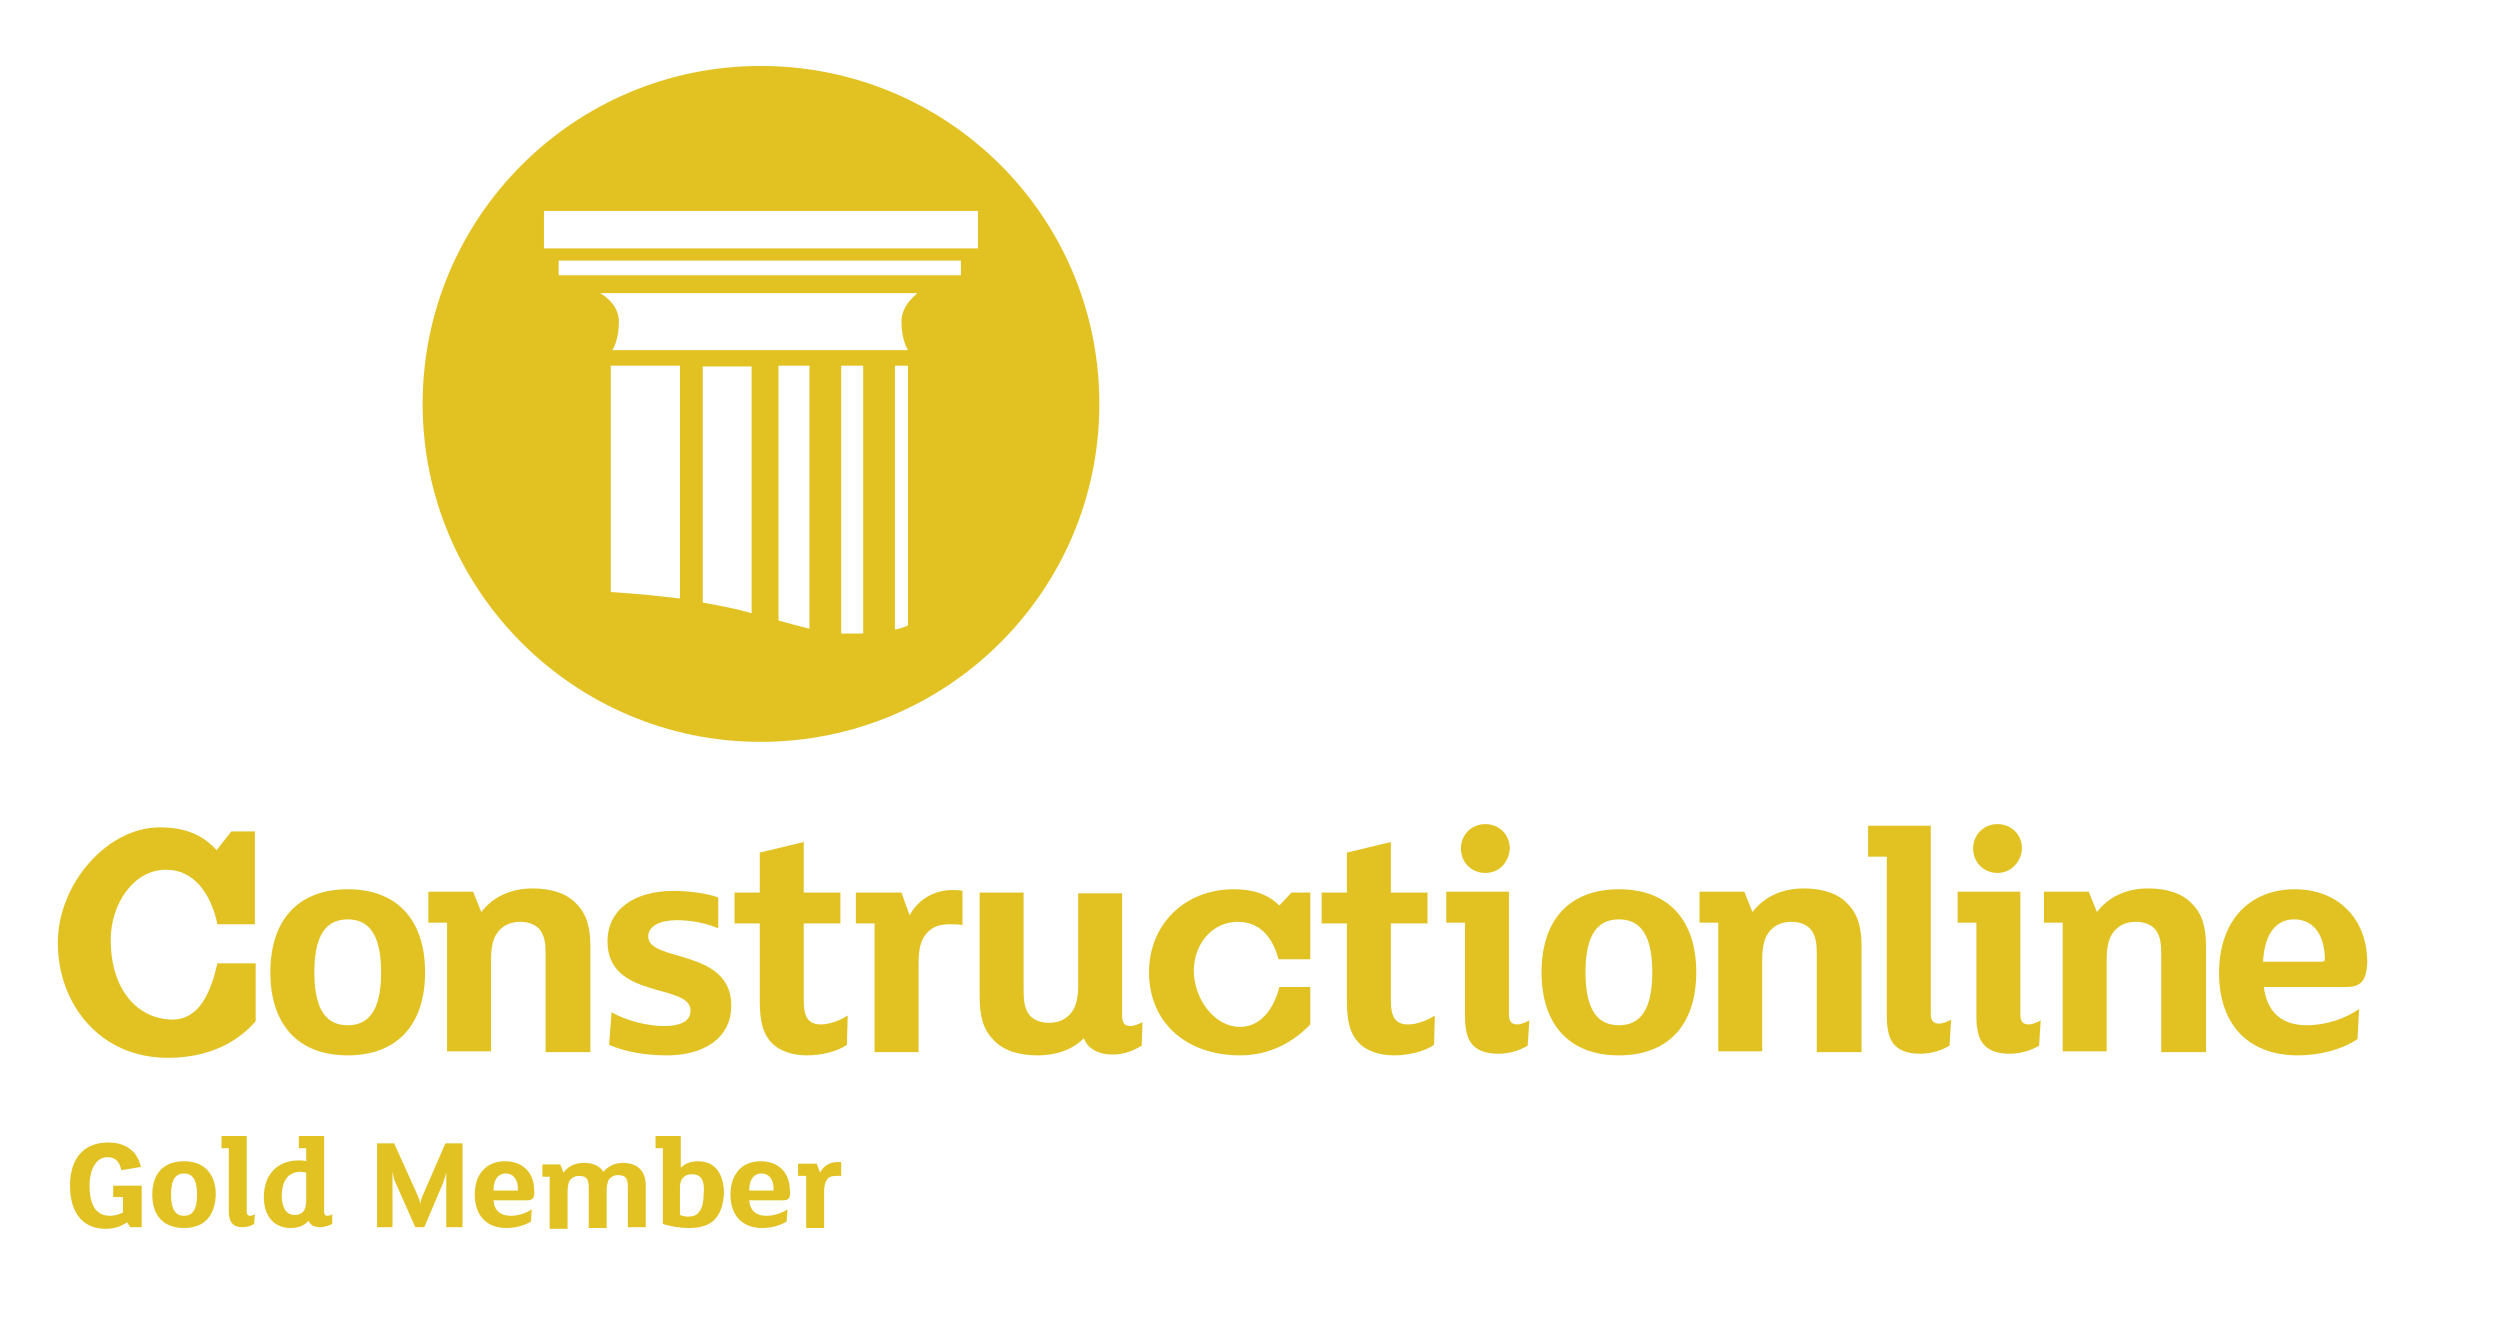
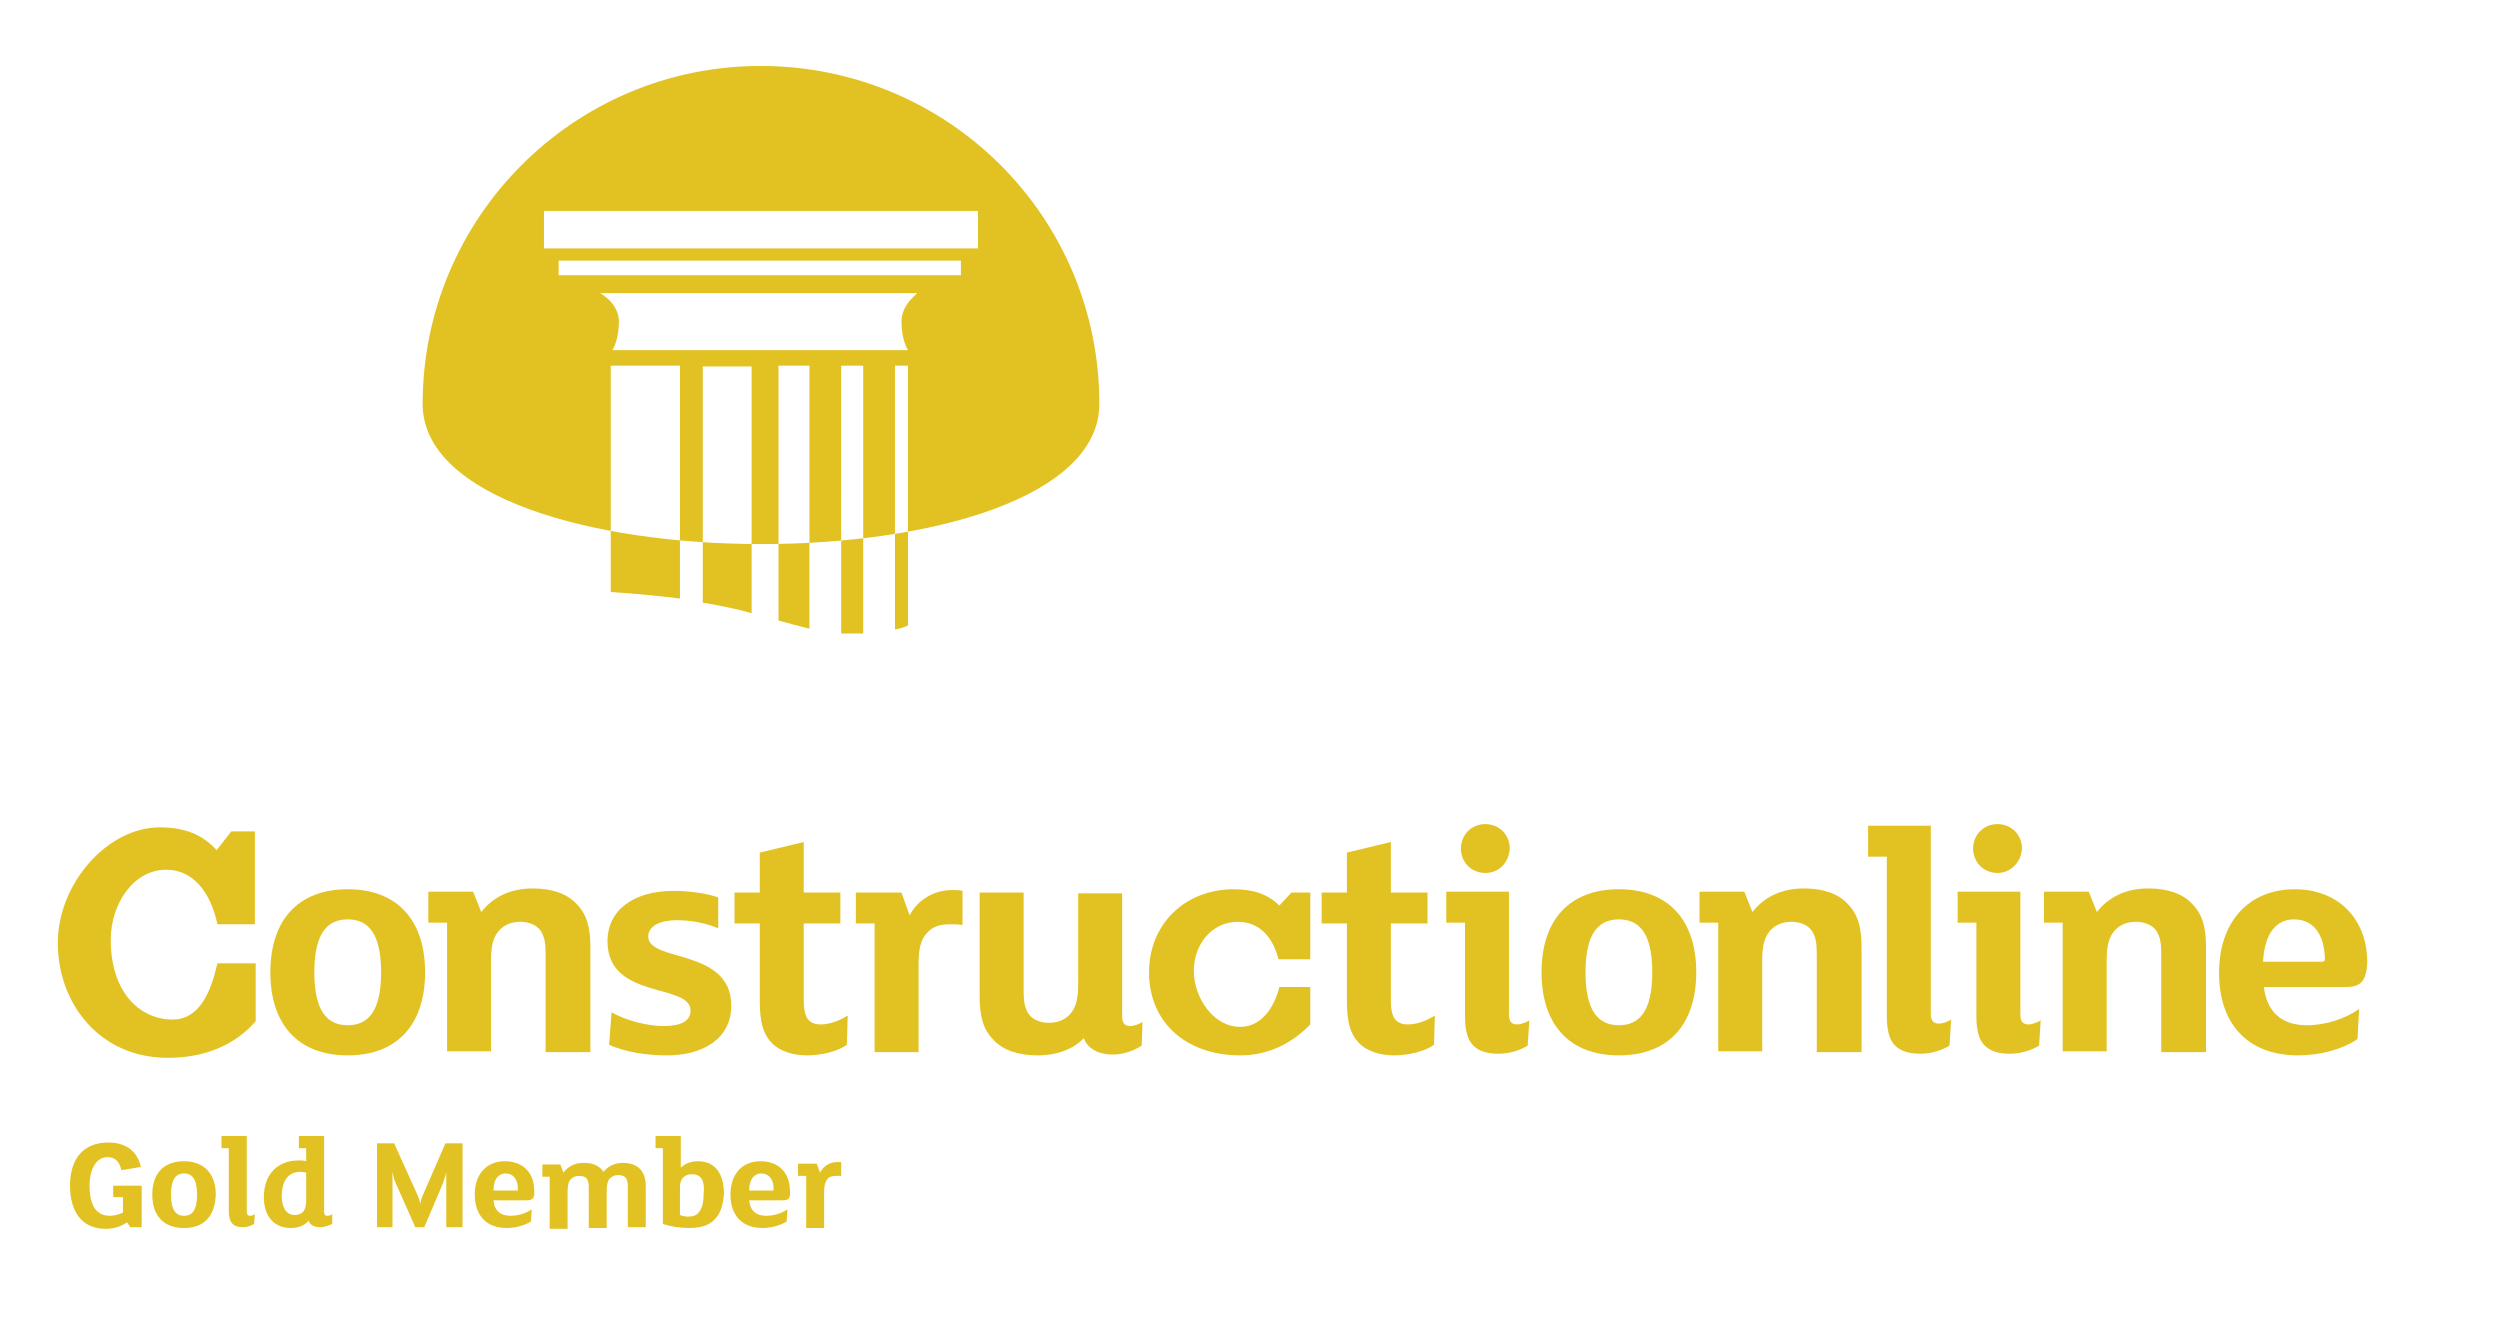
<svg xmlns="http://www.w3.org/2000/svg" version="1.1" id="Layer_1" x="0" y="0" viewBox="0 0 307 163.1" xml:space="preserve">
  <style>.st0{fill:#e2c222}</style>
-   <path class="st0" d="M93.4 8.1c-22.9 0-41.5 18.6-41.5 41.5s18.6 41.5 41.5 41.5S135 72.6 135 49.6 116.4 8.1 93.4 8.1zm-9.9 65.4c-2.5-.3-5.3-.6-8.5-.8V44.9h8.5v28.6zm8.8 1.8c-1.7-.5-3.7-.9-6-1.3V45h6v30.3zm7.1 1.9c-1.2-.3-2.4-.6-3.8-1V44.9h3.8v32.3zm6.6.6h-2.7V44.9h2.7v32.9zm5.5-1c-.4.2-.9.4-1.6.5V44.9h1.6v31.9zm-.8-37.3c0 2.3.8 3.5.8 3.5H75.2s.8-1.2.8-3.5-2.3-3.5-2.3-3.5h38.9c.1.1-1.9 1.3-1.9 3.5zm7.2-5.7H68.6V32H118v1.8zm2.2-3.3H66.8v-4.6h53.3v4.6zM31.4 113.5h-4.7c-.8-3.8-2.9-6.7-6.3-6.7-4 0-6.8 4.2-6.8 8.6 0 6.5 3.6 9.8 7.6 9.8 3.3 0 4.7-3.4 5.5-6.9h4.7v7.1c-2.5 2.9-6.2 4.5-10.8 4.5-8.4 0-13.5-6.7-13.5-14.1 0-7.3 6.1-14.2 12.5-14.2 3.1 0 5.3.9 7 2.8l1.8-2.3h2.9v11.4zM42.7 129.6c-6.1 0-9.5-3.8-9.5-10.2 0-6.4 3.4-10.2 9.5-10.2s9.5 3.8 9.5 10.2c0 6.4-3.4 10.2-9.5 10.2zm0-16.7c-2.5 0-4.1 1.7-4.1 6.5s1.6 6.5 4.1 6.5c2.5 0 4.1-1.7 4.1-6.5s-1.6-6.5-4.1-6.5zM72.4 129.2H67v-12c0-1.3-.1-2.1-.6-2.9-.5-.7-1.4-1.1-2.5-1.1-1.3 0-2.2.5-2.8 1.3-.6.8-.8 1.9-.8 3.4v11.2h-5.4v-15.8h-2.3v-3.8h5.5l1 2.5c1.3-1.7 3.4-2.9 6.3-2.9 2.3 0 4.2.6 5.4 1.9 1.3 1.3 1.7 3 1.7 5.3v12.9zM81.9 129.6c-2.5 0-5.1-.4-7.1-1.3l.3-4c1.7 1 4.4 1.7 6.4 1.7 2.1 0 3.3-.6 3.3-1.9 0-3.4-10.2-1.3-10.2-8.5 0-3.9 3.3-6.2 8.1-6.2 1.9 0 4.1.3 5.5.8v3.8c-1.4-.6-3.2-1-5.1-1-2 0-3.5.7-3.5 2 0 3.2 10.2 1.4 10.2 8.5 0 4-3.4 6.1-7.9 6.1zM104 128.3c-1.1.8-3.1 1.3-4.9 1.3-1.9 0-3.5-.6-4.4-1.6-1-1.1-1.4-2.5-1.4-5.1v-9.5h-3.1v-3.8h3.1v-4.9l5.4-1.3v6.2h4.5v3.8h-4.5v9.5c0 1.9.5 2.9 2.1 2.9 1.1 0 2.4-.5 3.3-1.1l-.1 3.6zM118.2 113.6c-.4-.1-1.1-.1-1.6-.1-1.2 0-2.1.3-2.8 1.1-.8.9-1 2.1-1 3.8v10.8h-5.4v-15.8h-2.3v-3.8h5.6l1 2.8c1-1.9 3-3.1 5.2-3.1.5 0 .9 0 1.3.1v4.2zM140.2 128.4c-.9.6-2.2 1.1-3.6 1.1-1.5 0-3-.6-3.5-2-1.3 1.3-3.2 2.1-5.7 2.1-2.3 0-4.2-.6-5.4-1.9-1.3-1.3-1.7-3-1.7-5.3v-12.8h5.4v12c0 1.3.1 2.1.6 2.9.5.7 1.4 1.1 2.5 1.1 1.3 0 2.2-.5 2.8-1.3.6-.8.8-1.9.8-3.4v-11.2h5.4v15.1c0 .8.3 1.2 1 1.2.5 0 1.2-.3 1.5-.5l-.1 2.9zM160.8 117.8H157c-.7-2.7-2.3-4.6-5-4.6-3.2 0-5.4 2.8-5.4 6 0 3.3 2.4 6.9 5.7 6.9 2.6 0 4.2-2.4 4.8-4.9h3.8v4.6c-2 2.1-4.9 3.8-8.6 3.8-6.7 0-11.2-4.1-11.2-10.2 0-5.9 4.4-10.2 10.4-10.2 2.4 0 4.2.6 5.6 2l1.5-1.6h2.3v8.2zM176.1 128.3c-1.1.8-3.1 1.3-4.9 1.3-1.9 0-3.5-.6-4.4-1.6-1-1.1-1.4-2.5-1.4-5.1v-9.5h-3.1v-3.8h3.1v-4.9l5.4-1.3v6.2h4.5v3.8h-4.5v9.5c0 1.9.5 2.9 2.1 2.9 1.1 0 2.4-.5 3.3-1.1l-.1 3.6zM187.6 128.4c-.8.5-2.1 1-3.6 1-1.7 0-2.8-.5-3.4-1.4-.5-.7-.7-1.9-.7-3.2v-11.5h-2.3v-3.8h7.7v15.1c0 .8.3 1.2 1 1.2.5 0 1.2-.3 1.5-.5l-.2 3.1zm-5.2-21.2c-1.7 0-3-1.3-3-3s1.3-3 3-3 3 1.3 3 3c-.1 1.7-1.3 3-3 3zM198.8 129.6c-6.1 0-9.5-3.8-9.5-10.2 0-6.4 3.4-10.2 9.5-10.2s9.5 3.8 9.5 10.2c0 6.4-3.4 10.2-9.5 10.2zm0-16.7c-2.5 0-4.1 1.7-4.1 6.5s1.6 6.5 4.1 6.5 4.1-1.7 4.1-6.5-1.6-6.5-4.1-6.5zM228.5 129.2h-5.4v-12c0-1.3-.1-2.1-.6-2.9-.5-.7-1.4-1.1-2.5-1.1-1.3 0-2.2.5-2.8 1.3-.6.8-.8 1.9-.8 3.4v11.2H211v-15.8h-2.3v-3.8h5.5l1 2.5c1.3-1.7 3.4-2.9 6.3-2.9 2.3 0 4.2.6 5.4 1.9 1.3 1.3 1.7 3 1.7 5.3v12.9zM239.4 128.4c-.8.5-2.1 1-3.6 1-1.7 0-2.8-.5-3.4-1.4-.5-.7-.7-1.9-.7-3.2v-19.6h-2.3v-3.8h7.7v23.1c0 .8.3 1.2 1 1.2.5 0 1.2-.3 1.5-.5l-.2 3.2zM250.4 128.4c-.8.5-2.1 1-3.6 1-1.7 0-2.8-.5-3.4-1.4-.5-.7-.7-1.9-.7-3.2v-11.5h-2.3v-3.8h7.7v15.1c0 .8.3 1.2 1 1.2.5 0 1.2-.3 1.5-.5l-.2 3.1zm-5.1-21.2c-1.7 0-3-1.3-3-3s1.3-3 3-3 3 1.3 3 3c-.1 1.7-1.4 3-3 3zM270.8 129.2h-5.4v-12c0-1.3-.1-2.1-.6-2.9-.5-.7-1.4-1.1-2.5-1.1-1.3 0-2.2.5-2.8 1.3-.6.8-.8 1.9-.8 3.4v11.2h-5.4v-15.8H251v-3.8h5.5l1 2.5c1.3-1.7 3.4-2.9 6.3-2.9 2.3 0 4.2.6 5.4 1.9 1.3 1.3 1.7 3 1.7 5.3v12.9zM288.2 121.2H278c.4 3.2 2.3 4.7 5.3 4.7 2.3 0 4.7-.8 6.4-2l-.2 3.7c-1.9 1.3-4.7 2-7.3 2-6.3 0-9.7-4-9.7-10.1 0-6.5 3.8-10.3 9.3-10.3 5.3 0 8.9 3.6 8.9 9-.1 2.1-.7 3-2.5 3zm-6.5-8.3c-2.1 0-3.6 1.6-3.8 5.2h7.2c.3 0 .4-.1.4-.4-.1-3.1-1.5-4.8-3.8-4.8zM17.3 150.7H16l-.4-.6c-.7.5-1.6.8-2.6.8-3.1 0-4.4-2.3-4.4-5.3 0-3.5 1.8-5.3 4.7-5.3 2.3 0 3.6 1.2 4 3l-2.4.4c-.2-1-.7-1.6-1.7-1.6-1.4 0-2.2 1.5-2.2 3.5 0 2.4.8 3.7 2.5 3.7.6 0 1.2-.2 1.6-.4V147h-1.2v-1.4h3.5v5.1zM22.6 150.8c-2.5 0-3.9-1.5-3.9-4.1 0-2.6 1.4-4.1 3.9-4.1s3.9 1.6 3.9 4.1c-.1 2.6-1.4 4.1-3.9 4.1zm0-6.7c-1 0-1.6.7-1.6 2.6 0 1.9.6 2.6 1.6 2.6s1.6-.7 1.6-2.6c0-1.9-.6-2.6-1.6-2.6zM31.2 150.3c-.3.2-.8.4-1.4.4-.7 0-1.1-.2-1.4-.6-.2-.3-.3-.8-.3-1.3V141h-.9v-1.5h3.1v9.3c0 .3.1.5.4.5.2 0 .5-.1.6-.2l-.1 1.2zM40.8 150.3c-.4.2-.9.4-1.5.4s-1.2-.2-1.4-.8c-.5.6-1.3.9-2.2.9-2 0-3.3-1.4-3.3-3.8 0-2.7 1.6-4.5 4.3-4.5.3 0 .6 0 .9.1V141h-.9v-1.5h3.1v9.3c0 .3.1.5.4.5.2 0 .5-.1.6-.2v1.2zm-3.1-6.3c-.2 0-.5-.1-.8-.1-1.5 0-2.3 1.1-2.3 3 0 1.3.5 2.3 1.6 2.3.5 0 .9-.2 1.1-.5.2-.3.3-.7.3-1.2V144zM56.7 150.7h-1.9v-6.8c0 .3-.3 1-.4 1.4l-2.3 5.4H51l-2.4-5.4c-.2-.4-.3-.9-.4-1.4v6.8h-1.9v-10.3h2.1l2.8 6.2c.2.4.4 1 .4 1.3 0-.2.2-.9.4-1.3l2.7-6.2h2.1v10.3zM64.7 147.4h-4.1c.1 1.3.9 1.9 2.1 1.9.9 0 1.9-.3 2.6-.8l-.1 1.5c-.8.5-1.9.8-3 .8-2.5 0-3.9-1.6-3.9-4.1 0-2.6 1.5-4.1 3.7-4.1s3.6 1.4 3.6 3.6c.1.9-.2 1.2-.9 1.2zm-2.6-3.3c-.8 0-1.5.6-1.5 2.1h2.9c.1 0 .1 0 .1-.2 0-1.2-.6-1.9-1.5-1.9zM79.3 150.7h-2.2v-4.8c0-.5 0-.8-.2-1.2-.2-.3-.6-.4-1-.4-.5 0-.8.2-1.1.5-.2.3-.3.8-.3 1.4v4.6h-2.2V146c0-.5 0-.8-.2-1.2-.2-.3-.6-.4-1-.4-.5 0-.8.2-1.1.5-.2.3-.3.8-.3 1.4v4.6h-2.2v-6.4h-.9V143h2.2l.4 1c.5-.7 1.3-1.2 2.5-1.2 1 0 1.9.3 2.4 1.1.5-.6 1.3-1.1 2.4-1.1 1.1 0 1.9.4 2.3 1 .3.4.5 1 .5 1.9v5zM87.8 149.7c-.7.8-1.8 1.1-3.2 1.1-1.1 0-2.3-.2-3.2-.5V141h-.9v-1.5h3.1v3.9c.5-.5 1.2-.8 2.1-.8 2.1 0 3.2 1.5 3.2 4-.1 1.3-.4 2.4-1.1 3.1zm-2.8-5.5c-.5 0-.8.1-1.1.4-.3.3-.4.7-.4 1.2v3.4c.2.1.7.2.9.2.6 0 1-.1 1.3-.4.5-.5.7-1.3.7-2.3.2-1.7-.3-2.5-1.4-2.5zM96.1 147.4H92c.1 1.3.9 1.9 2.1 1.9.9 0 1.9-.3 2.6-.8l-.1 1.5c-.8.5-1.9.8-3 .8-2.5 0-3.9-1.6-3.9-4.1 0-2.6 1.5-4.1 3.7-4.1s3.6 1.4 3.6 3.6c.1.9-.1 1.2-.9 1.2zm-2.6-3.3c-.8 0-1.5.6-1.5 2.1h2.9c.1 0 .1 0 .1-.2 0-1.2-.6-1.9-1.5-1.9zM103.3 144.4h-.6c-.5 0-.9.1-1.1.4-.3.4-.4.9-.4 1.6v4.4H99v-6.4h-1v-1.5h2.3l.4 1.1c.4-.8 1.2-1.3 2.1-1.3h.5v1.7z" />
+   <path class="st0" d="M93.4 8.1c-22.9 0-41.5 18.6-41.5 41.5S135 72.6 135 49.6 116.4 8.1 93.4 8.1zm-9.9 65.4c-2.5-.3-5.3-.6-8.5-.8V44.9h8.5v28.6zm8.8 1.8c-1.7-.5-3.7-.9-6-1.3V45h6v30.3zm7.1 1.9c-1.2-.3-2.4-.6-3.8-1V44.9h3.8v32.3zm6.6.6h-2.7V44.9h2.7v32.9zm5.5-1c-.4.2-.9.4-1.6.5V44.9h1.6v31.9zm-.8-37.3c0 2.3.8 3.5.8 3.5H75.2s.8-1.2.8-3.5-2.3-3.5-2.3-3.5h38.9c.1.1-1.9 1.3-1.9 3.5zm7.2-5.7H68.6V32H118v1.8zm2.2-3.3H66.8v-4.6h53.3v4.6zM31.4 113.5h-4.7c-.8-3.8-2.9-6.7-6.3-6.7-4 0-6.8 4.2-6.8 8.6 0 6.5 3.6 9.8 7.6 9.8 3.3 0 4.7-3.4 5.5-6.9h4.7v7.1c-2.5 2.9-6.2 4.5-10.8 4.5-8.4 0-13.5-6.7-13.5-14.1 0-7.3 6.1-14.2 12.5-14.2 3.1 0 5.3.9 7 2.8l1.8-2.3h2.9v11.4zM42.7 129.6c-6.1 0-9.5-3.8-9.5-10.2 0-6.4 3.4-10.2 9.5-10.2s9.5 3.8 9.5 10.2c0 6.4-3.4 10.2-9.5 10.2zm0-16.7c-2.5 0-4.1 1.7-4.1 6.5s1.6 6.5 4.1 6.5c2.5 0 4.1-1.7 4.1-6.5s-1.6-6.5-4.1-6.5zM72.4 129.2H67v-12c0-1.3-.1-2.1-.6-2.9-.5-.7-1.4-1.1-2.5-1.1-1.3 0-2.2.5-2.8 1.3-.6.8-.8 1.9-.8 3.4v11.2h-5.4v-15.8h-2.3v-3.8h5.5l1 2.5c1.3-1.7 3.4-2.9 6.3-2.9 2.3 0 4.2.6 5.4 1.9 1.3 1.3 1.7 3 1.7 5.3v12.9zM81.9 129.6c-2.5 0-5.1-.4-7.1-1.3l.3-4c1.7 1 4.4 1.7 6.4 1.7 2.1 0 3.3-.6 3.3-1.9 0-3.4-10.2-1.3-10.2-8.5 0-3.9 3.3-6.2 8.1-6.2 1.9 0 4.1.3 5.5.8v3.8c-1.4-.6-3.2-1-5.1-1-2 0-3.5.7-3.5 2 0 3.2 10.2 1.4 10.2 8.5 0 4-3.4 6.1-7.9 6.1zM104 128.3c-1.1.8-3.1 1.3-4.9 1.3-1.9 0-3.5-.6-4.4-1.6-1-1.1-1.4-2.5-1.4-5.1v-9.5h-3.1v-3.8h3.1v-4.9l5.4-1.3v6.2h4.5v3.8h-4.5v9.5c0 1.9.5 2.9 2.1 2.9 1.1 0 2.4-.5 3.3-1.1l-.1 3.6zM118.2 113.6c-.4-.1-1.1-.1-1.6-.1-1.2 0-2.1.3-2.8 1.1-.8.9-1 2.1-1 3.8v10.8h-5.4v-15.8h-2.3v-3.8h5.6l1 2.8c1-1.9 3-3.1 5.2-3.1.5 0 .9 0 1.3.1v4.2zM140.2 128.4c-.9.6-2.2 1.1-3.6 1.1-1.5 0-3-.6-3.5-2-1.3 1.3-3.2 2.1-5.7 2.1-2.3 0-4.2-.6-5.4-1.9-1.3-1.3-1.7-3-1.7-5.3v-12.8h5.4v12c0 1.3.1 2.1.6 2.9.5.7 1.4 1.1 2.5 1.1 1.3 0 2.2-.5 2.8-1.3.6-.8.8-1.9.8-3.4v-11.2h5.4v15.1c0 .8.3 1.2 1 1.2.5 0 1.2-.3 1.5-.5l-.1 2.9zM160.8 117.8H157c-.7-2.7-2.3-4.6-5-4.6-3.2 0-5.4 2.8-5.4 6 0 3.3 2.4 6.9 5.7 6.9 2.6 0 4.2-2.4 4.8-4.9h3.8v4.6c-2 2.1-4.9 3.8-8.6 3.8-6.7 0-11.2-4.1-11.2-10.2 0-5.9 4.4-10.2 10.4-10.2 2.4 0 4.2.6 5.6 2l1.5-1.6h2.3v8.2zM176.1 128.3c-1.1.8-3.1 1.3-4.9 1.3-1.9 0-3.5-.6-4.4-1.6-1-1.1-1.4-2.5-1.4-5.1v-9.5h-3.1v-3.8h3.1v-4.9l5.4-1.3v6.2h4.5v3.8h-4.5v9.5c0 1.9.5 2.9 2.1 2.9 1.1 0 2.4-.5 3.3-1.1l-.1 3.6zM187.6 128.4c-.8.5-2.1 1-3.6 1-1.7 0-2.8-.5-3.4-1.4-.5-.7-.7-1.9-.7-3.2v-11.5h-2.3v-3.8h7.7v15.1c0 .8.3 1.2 1 1.2.5 0 1.2-.3 1.5-.5l-.2 3.1zm-5.2-21.2c-1.7 0-3-1.3-3-3s1.3-3 3-3 3 1.3 3 3c-.1 1.7-1.3 3-3 3zM198.8 129.6c-6.1 0-9.5-3.8-9.5-10.2 0-6.4 3.4-10.2 9.5-10.2s9.5 3.8 9.5 10.2c0 6.4-3.4 10.2-9.5 10.2zm0-16.7c-2.5 0-4.1 1.7-4.1 6.5s1.6 6.5 4.1 6.5 4.1-1.7 4.1-6.5-1.6-6.5-4.1-6.5zM228.5 129.2h-5.4v-12c0-1.3-.1-2.1-.6-2.9-.5-.7-1.4-1.1-2.5-1.1-1.3 0-2.2.5-2.8 1.3-.6.8-.8 1.9-.8 3.4v11.2H211v-15.8h-2.3v-3.8h5.5l1 2.5c1.3-1.7 3.4-2.9 6.3-2.9 2.3 0 4.2.6 5.4 1.9 1.3 1.3 1.7 3 1.7 5.3v12.9zM239.4 128.4c-.8.5-2.1 1-3.6 1-1.7 0-2.8-.5-3.4-1.4-.5-.7-.7-1.9-.7-3.2v-19.6h-2.3v-3.8h7.7v23.1c0 .8.3 1.2 1 1.2.5 0 1.2-.3 1.5-.5l-.2 3.2zM250.4 128.4c-.8.5-2.1 1-3.6 1-1.7 0-2.8-.5-3.4-1.4-.5-.7-.7-1.9-.7-3.2v-11.5h-2.3v-3.8h7.7v15.1c0 .8.3 1.2 1 1.2.5 0 1.2-.3 1.5-.5l-.2 3.1zm-5.1-21.2c-1.7 0-3-1.3-3-3s1.3-3 3-3 3 1.3 3 3c-.1 1.7-1.4 3-3 3zM270.8 129.2h-5.4v-12c0-1.3-.1-2.1-.6-2.9-.5-.7-1.4-1.1-2.5-1.1-1.3 0-2.2.5-2.8 1.3-.6.8-.8 1.9-.8 3.4v11.2h-5.4v-15.8H251v-3.8h5.5l1 2.5c1.3-1.7 3.4-2.9 6.3-2.9 2.3 0 4.2.6 5.4 1.9 1.3 1.3 1.7 3 1.7 5.3v12.9zM288.2 121.2H278c.4 3.2 2.3 4.7 5.3 4.7 2.3 0 4.7-.8 6.4-2l-.2 3.7c-1.9 1.3-4.7 2-7.3 2-6.3 0-9.7-4-9.7-10.1 0-6.5 3.8-10.3 9.3-10.3 5.3 0 8.9 3.6 8.9 9-.1 2.1-.7 3-2.5 3zm-6.5-8.3c-2.1 0-3.6 1.6-3.8 5.2h7.2c.3 0 .4-.1.4-.4-.1-3.1-1.5-4.8-3.8-4.8zM17.3 150.7H16l-.4-.6c-.7.5-1.6.8-2.6.8-3.1 0-4.4-2.3-4.4-5.3 0-3.5 1.8-5.3 4.7-5.3 2.3 0 3.6 1.2 4 3l-2.4.4c-.2-1-.7-1.6-1.7-1.6-1.4 0-2.2 1.5-2.2 3.5 0 2.4.8 3.7 2.5 3.7.6 0 1.2-.2 1.6-.4V147h-1.2v-1.4h3.5v5.1zM22.6 150.8c-2.5 0-3.9-1.5-3.9-4.1 0-2.6 1.4-4.1 3.9-4.1s3.9 1.6 3.9 4.1c-.1 2.6-1.4 4.1-3.9 4.1zm0-6.7c-1 0-1.6.7-1.6 2.6 0 1.9.6 2.6 1.6 2.6s1.6-.7 1.6-2.6c0-1.9-.6-2.6-1.6-2.6zM31.2 150.3c-.3.2-.8.4-1.4.4-.7 0-1.1-.2-1.4-.6-.2-.3-.3-.8-.3-1.3V141h-.9v-1.5h3.1v9.3c0 .3.1.5.4.5.2 0 .5-.1.6-.2l-.1 1.2zM40.8 150.3c-.4.2-.9.4-1.5.4s-1.2-.2-1.4-.8c-.5.6-1.3.9-2.2.9-2 0-3.3-1.4-3.3-3.8 0-2.7 1.6-4.5 4.3-4.5.3 0 .6 0 .9.1V141h-.9v-1.5h3.1v9.3c0 .3.1.5.4.5.2 0 .5-.1.6-.2v1.2zm-3.1-6.3c-.2 0-.5-.1-.8-.1-1.5 0-2.3 1.1-2.3 3 0 1.3.5 2.3 1.6 2.3.5 0 .9-.2 1.1-.5.2-.3.3-.7.3-1.2V144zM56.7 150.7h-1.9v-6.8c0 .3-.3 1-.4 1.4l-2.3 5.4H51l-2.4-5.4c-.2-.4-.3-.9-.4-1.4v6.8h-1.9v-10.3h2.1l2.8 6.2c.2.4.4 1 .4 1.3 0-.2.2-.9.4-1.3l2.7-6.2h2.1v10.3zM64.7 147.4h-4.1c.1 1.3.9 1.9 2.1 1.9.9 0 1.9-.3 2.6-.8l-.1 1.5c-.8.5-1.9.8-3 .8-2.5 0-3.9-1.6-3.9-4.1 0-2.6 1.5-4.1 3.7-4.1s3.6 1.4 3.6 3.6c.1.9-.2 1.2-.9 1.2zm-2.6-3.3c-.8 0-1.5.6-1.5 2.1h2.9c.1 0 .1 0 .1-.2 0-1.2-.6-1.9-1.5-1.9zM79.3 150.7h-2.2v-4.8c0-.5 0-.8-.2-1.2-.2-.3-.6-.4-1-.4-.5 0-.8.2-1.1.5-.2.3-.3.8-.3 1.4v4.6h-2.2V146c0-.5 0-.8-.2-1.2-.2-.3-.6-.4-1-.4-.5 0-.8.2-1.1.5-.2.3-.3.8-.3 1.4v4.6h-2.2v-6.4h-.9V143h2.2l.4 1c.5-.7 1.3-1.2 2.5-1.2 1 0 1.9.3 2.4 1.1.5-.6 1.3-1.1 2.4-1.1 1.1 0 1.9.4 2.3 1 .3.4.5 1 .5 1.9v5zM87.8 149.7c-.7.8-1.8 1.1-3.2 1.1-1.1 0-2.3-.2-3.2-.5V141h-.9v-1.5h3.1v3.9c.5-.5 1.2-.8 2.1-.8 2.1 0 3.2 1.5 3.2 4-.1 1.3-.4 2.4-1.1 3.1zm-2.8-5.5c-.5 0-.8.1-1.1.4-.3.3-.4.7-.4 1.2v3.4c.2.1.7.2.9.2.6 0 1-.1 1.3-.4.5-.5.7-1.3.7-2.3.2-1.7-.3-2.5-1.4-2.5zM96.1 147.4H92c.1 1.3.9 1.9 2.1 1.9.9 0 1.9-.3 2.6-.8l-.1 1.5c-.8.5-1.9.8-3 .8-2.5 0-3.9-1.6-3.9-4.1 0-2.6 1.5-4.1 3.7-4.1s3.6 1.4 3.6 3.6c.1.9-.1 1.2-.9 1.2zm-2.6-3.3c-.8 0-1.5.6-1.5 2.1h2.9c.1 0 .1 0 .1-.2 0-1.2-.6-1.9-1.5-1.9zM103.3 144.4h-.6c-.5 0-.9.1-1.1.4-.3.4-.4.9-.4 1.6v4.4H99v-6.4h-1v-1.5h2.3l.4 1.1c.4-.8 1.2-1.3 2.1-1.3h.5v1.7z" />
</svg>